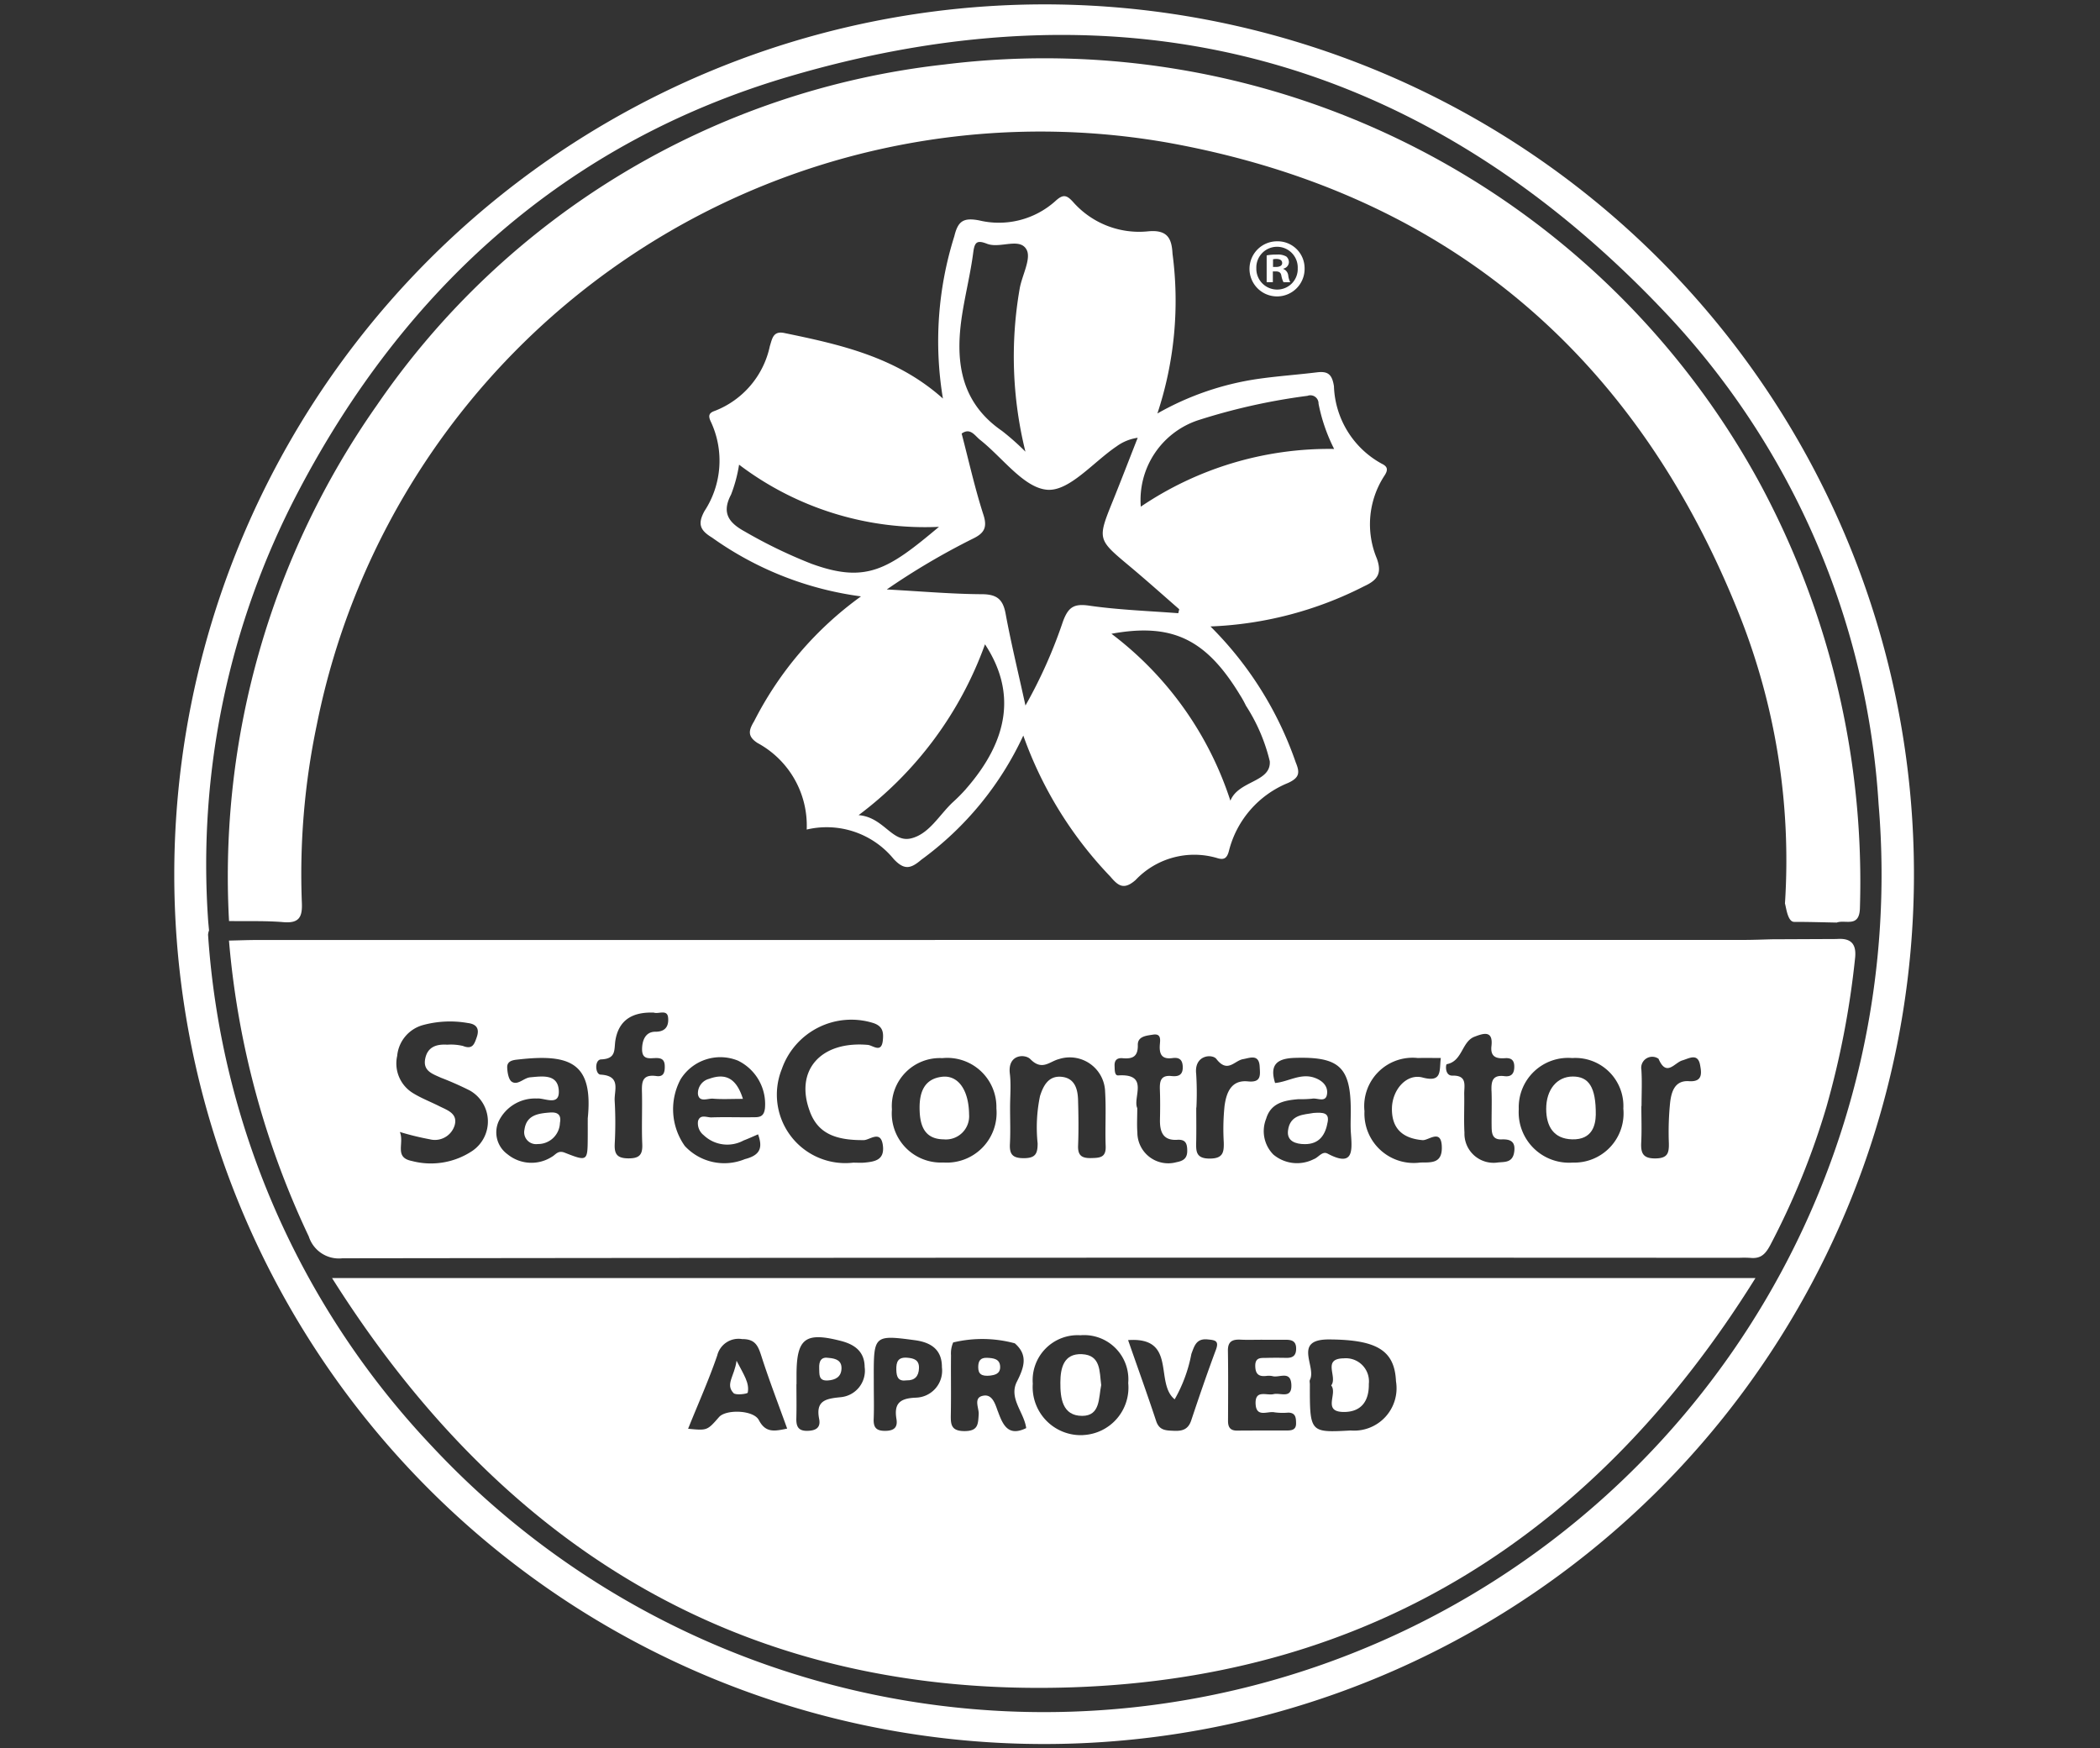
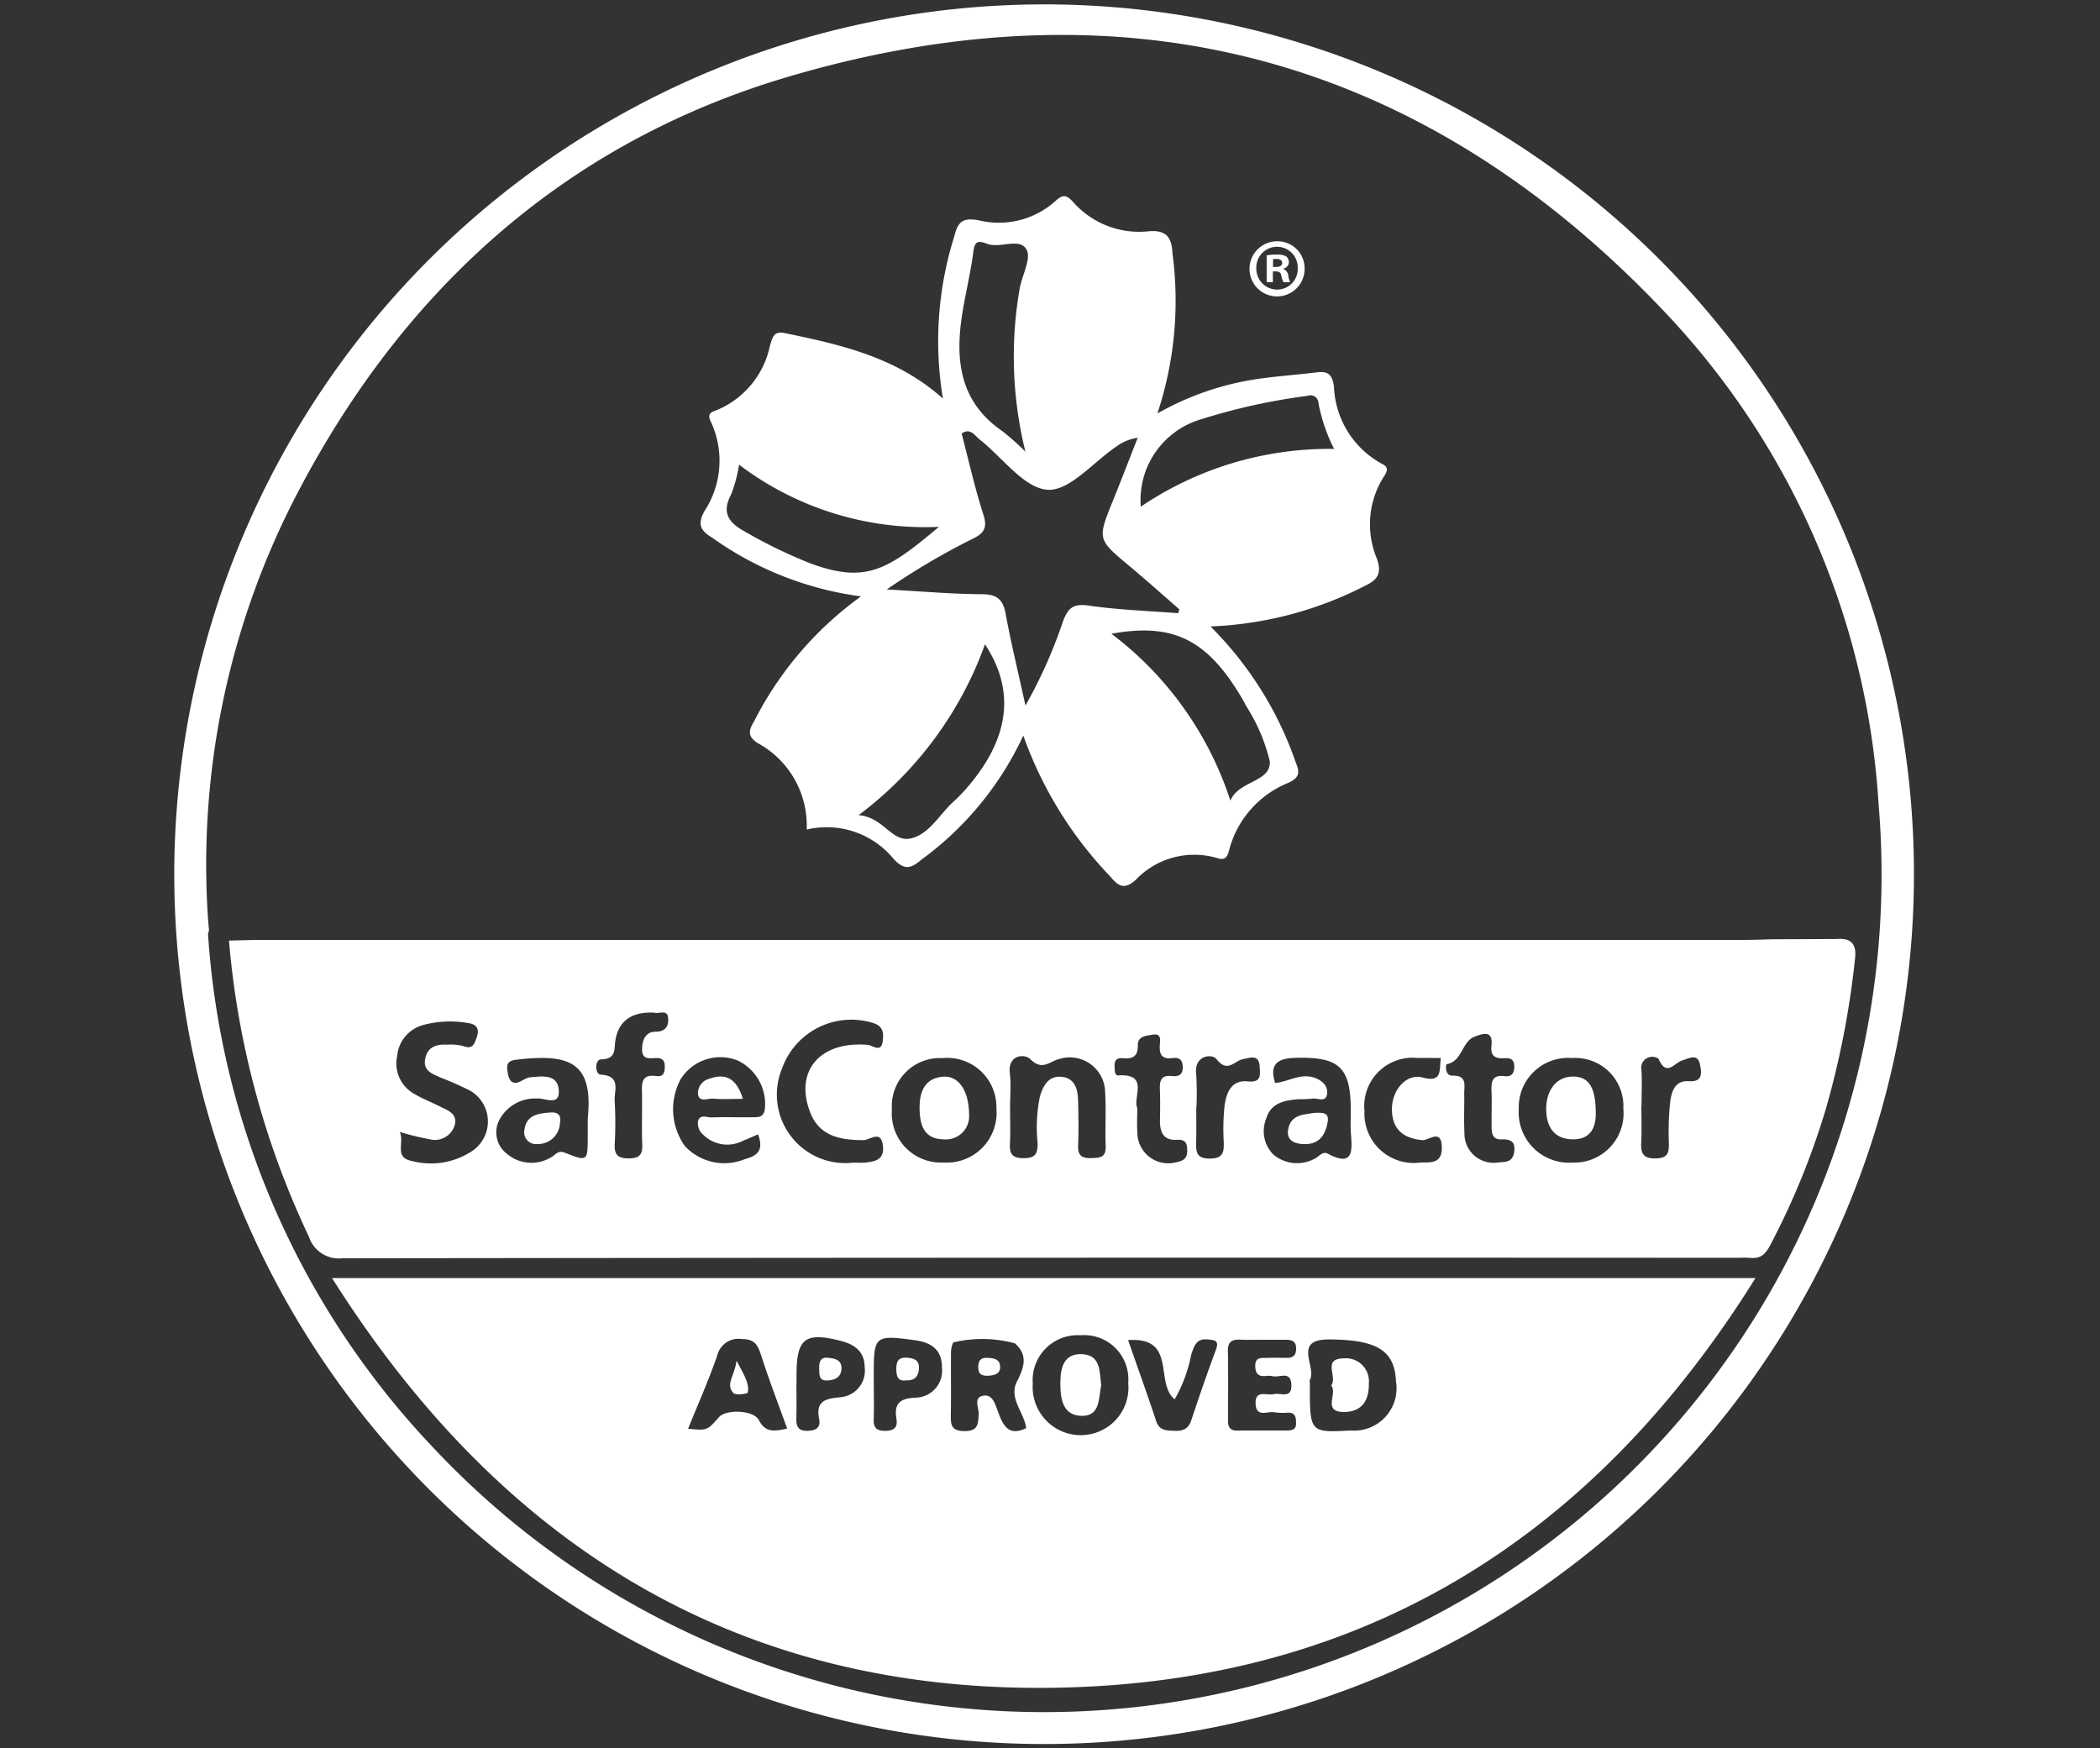
<svg xmlns="http://www.w3.org/2000/svg" id="Layer_1" data-name="Layer 1" viewBox="0 0 79.715 66.368">
  <rect x="0" y="0" width="79.715" height="66.368" fill="#333333" stroke="none" />
  <title>PIP-certifications</title>
  <path d="M39.648.166A33.019,33.019,0,1,1,6.615,33.188,33.046,33.046,0,0,1,39.648.166ZM7.904,34.987l.031.331a.581.581,0,0,0-.037.166,31.286,31.286,0,0,0,8.485,19.402,31.792,31.792,0,0,0,54.927-24.365,29.804,29.804,0,0,0-7.984-18.536C54.094,2.145,42.8-.894,29.908,2.918,21.506,5.402,15.363,10.934,11.308,18.686A30.442,30.442,0,0,0,7.904,34.987Z" style="fill:#fff" />
-   <path d="M69.722,35.021c-.539-.01-1.077-.027-1.616-.026-.251 0-.304-.559-.35-.697a25.235,25.235,0,0,0-1.763-11.042C62.033,13.365,54.773,7.285,44.302,5.41A28.012,28.012,0,0,0,12.024,27.521a27.608,27.608,0,0,0-.565,6.762c.022.54-.116.771-.7.722-.685-.057-1.376-.031-2.065-.042A31.085,31.085,0,0,1,14.303,15.387,30.143,30.143,0,0,1,35.851,2.448a30.9,30.9,0,0,1,30.976,15.944,31.885,31.885,0,0,1,3.775,16.063C70.589,35.237,70.053,34.897,69.722,35.021Z" style="fill:#fff" />
  <path d="M69.722,35.645l-2.235.01h-.179c-.373.009-.746.025-1.119.025q-28.188.002-56.377.002c-.373,0-.746.015-1.12.023a32.597,32.597,0,0,0,3.03,11.233,1.199,1.199,0,0,0,1.275.827q26.504-.034,53.008-.018a4.228,4.228,0,0,1,.431.002c.398.041.579-.135.771-.5a28.939,28.939,0,0,0,2.123-5.228A33.218,33.218,0,0,0,70.416,36.389C70.482,35.832,70.265,35.602,69.722,35.645ZM17.93,43.688a2.831,2.831,0,0,1-2.301.382c-.678-.135-.271-.67-.451-1.1a10.368,10.368,0,0,0,1.133.277.784.784,0,0,0,.951-.543c.116-.442-.29-.563-.591-.715-.33-.167-.681-.3-.994-.494a1.318,1.318,0,0,1-.6-1.413,1.339,1.339,0,0,1,.986-1.172,3.908,3.908,0,0,1,1.698-.075c.304.036.456.195.337.535-.093.266-.16.481-.527.334a1.997,1.997,0,0,0-.593-.047c-.414-.027-.753.084-.839.542-.087.46.289.569.596.711a11.902,11.902,0,0,1,1.095.484A1.35,1.35,0,0,1,17.93,43.688Zm4.38-.482c-.006.87-.014.89-.874.55-.259-.102-.343.079-.488.157a1.436,1.436,0,0,1-1.686-.099,1.024,1.024,0,0,1-.338-1.237,1.531,1.531,0,0,1,1.452-.877c.29-.033.877.315.835-.311-.042-.627-.624-.535-1.084-.494-.246.022-.466.312-.695.171-.126-.078-.172-.354-.179-.544-.01-.274.268-.286.437-.305,1.968-.222,2.834.141,2.621,2.237C22.31,42.748,22.312,42.977,22.31,43.206Zm2.616-3.042c.217.002.303.091.308.305.005.232-.04.418-.318.378-.592-.084-.553.297-.546.688.012.631-.017,1.263.01,1.892.017.402-.102.547-.525.545-.426-.003-.54-.157-.52-.554a14.641,14.641,0,0,0-.002-1.634c-.024-.388.26-.947-.537-.991-.205-.011-.236-.568.023-.578.596-.022.482-.388.544-.741.14-.793.693-1.064,1.457-1.035.177.064.51-.138.541.191.026.266-.054.538-.483.535-.368-.002-.506.316-.505.673C24.375,40.259,24.689,40.161,24.926,40.164Zm4.109,1.922c-.045.349-.261.322-.481.325-.515.007-1.031-.013-1.545.006-.174.006-.433-.134-.512.14a.573.573,0,0,0,.215.535,1.296,1.296,0,0,0,1.513.201c.184-.069.362-.152.551-.233.195.537.057.798-.504.942a2.044,2.044,0,0,1-2.277-.5,2.411,2.411,0,0,1-.162-2.528,1.775,1.775,0,0,1,2.179-.712A1.834,1.834,0,0,1,29.036,42.085Zm1.713.125c.3.783.918,1.079,2.043,1.068.225-.002.652-.406.724.215.063.543-.309.602-.698.639-.142.013-.287.002-.43.002a2.599,2.599,0,0,1-2.711-3.549,2.795,2.795,0,0,1,3.471-1.752c.371.121.395.358.365.658-.051.504-.377.188-.573.172C31.138,39.509,30.151,40.649,30.749,42.21ZM35.809,44.129a1.865,1.865,0,0,1-1.952-2.015,1.822,1.822,0,0,1,1.912-1.947,1.866,1.866,0,0,1,2.054,1.908A1.89,1.89,0,0,1,35.809,44.129Zm5.622-.168c-.36.01-.523-.089-.507-.476.023-.573.015-1.148-.001-1.722-.011-.426-.127-.838-.626-.887-.49-.048-.691.326-.819.732a5.842,5.842,0,0,0-.09,1.796c-0.0.385-.078.558-.516.561-.426.002-.557-.137-.536-.542.012-.229.014-.458.012-.688s-.006-.46-.006-.689c0-.323.024-.649.014-.97-.003-.107-.01-.214-.023-.32-.09-.74.576-.757.779-.55.445.454.728.089,1.08-.001a1.342,1.342,0,0,1,1.758,1.245c.042.686-.005,1.378.021,2.065C41.985,43.939,41.756,43.952,41.431,43.961Zm3.22.158A1.171,1.171,0,0,1,43.174,42.988c-.022-.284-.004-.572-.004-.923-.182-.4.471-1.317-.721-1.242-.148.009-.133-.218-.14-.359-.011-.221.097-.313.308-.294.368.033.585-.053.574-.503-.008-.333.336-.353.577-.392.335-.054.267.233.257.404-.021.362.095.538.482.486.224-.03.375.032.389.314.016.333-.165.395-.423.368-.423-.045-.456.207-.444.529.014.371.011.744.003,1.116-.01.458.104.811.657.775.324-.021.377.151.378.418C45.068,43.978,44.911,44.07,44.651,44.119Zm2.721-3.069c-.642-.065-.822.436-.889.934a8.515,8.515,0,0,0-.03,1.369c.011.386-.023.626-.533.627-.535.001-.52-.286-.513-.649.009-.428.002-.857.002-1.285h.006a11.481,11.481,0,0,0-.009-1.285c-.081-.715.609-.766.768-.561.427.551.682.06,1.014.005.245-.04.604-.212.629.285C47.834,40.806,47.888,41.102,47.372,41.05Zm3.02,2.741c-.201-.107-.343.149-.524.212a1.397,1.397,0,0,1-1.533-.177A1.264,1.264,0,0,1,48.063,42.466c.179-.603.698-.697,1.228-.741a4.288,4.288,0,0,0,.514-.018c.196-.041.519.165.568-.171.046-.314-.185-.525-.483-.627-.524-.18-.987.157-1.488.202-.224-.715.095-.935.758-.954,1.679-.049,2.114.348,2.115,2.005 0.0.287-.016.574.005.859C51.329,43.684,51.384,44.319,50.392,43.79Zm3.518.34a1.872,1.872,0,0,1-2.115-1.949,1.836,1.836,0,0,1,2.027-2.019c.282-.008.564-.001.871-.001-.064.47.07.943-.692.741-.613-.162-1.156.469-1.164,1.177-.009.756.402,1.134,1.161,1.2.23.02.721-.46.733.271C54.742,44.184,54.307,44.122,53.909,44.13Zm2.708-2.706c.016.43-.002.86.003,1.29.003.262-.003.553.379.537.359-.015.538.1.476.491-.065.408-.379.357-.622.386A1.105,1.105,0,0,1,55.59,42.995c-.027-.486-0-.975-.009-1.462-.006-.317.13-.716-.448-.702-.297.007-.255-.426-.215-.434.601-.113.565-.857,1.054-1.043.318-.121.714-.266.643.352-.047.41.179.488.513.463.247-.018.361.082.353.348-.008.268-.14.364-.375.334C56.636,40.791,56.604,41.07,56.617,41.425Zm3.08,2.707a1.912,1.912,0,0,1-2.046-2.03A1.874,1.874,0,0,1,59.681,40.164a1.824,1.824,0,0,1,1.94,1.92A1.869,1.869,0,0,1,59.698,44.132Zm4.415-3.09c-.542-.037-.666.405-.715.802a10.943,10.943,0,0,0-.049,1.547c.007.363-.032.574-.493.583-.489.01-.577-.197-.556-.609.023-.459.005-.919.005-1.379h.007c0-.46.024-.921-.006-1.379a.418.418,0,0,1,.651-.416c.302.706.601.149.907.061.247-.071.584-.29.67.173C64.589,40.722,64.646,41.078,64.113,41.042Z" style="fill:#fff" />
  <path d="M52.451,17.603a3.487,3.487,0,0,1-1.815-2.942c-.07-.452-.23-.578-.645-.527-.74.091-1.485.142-2.223.247a10.862,10.862,0,0,0-3.834,1.315,13.588,13.588,0,0,0,.574-6.065c-.029-.574-.187-.915-.912-.851a3.34,3.34,0,0,1-2.864-1.115c-.243-.267-.378-.303-.674-.029a3.211,3.211,0,0,1-2.896.729c-.591-.11-.797.025-.936.601a13.262,13.262,0,0,0-.433,6.163c-1.766-1.578-3.887-2.048-6.022-2.488-.43-.089-.459.226-.547.493a3.386,3.386,0,0,1-2.077,2.458c-.228.077-.283.175-.156.433a3.488,3.488,0,0,1-.248,3.373c-.282.512-.15.744.29,1.012a12.567,12.567,0,0,0,5.65,2.229,13.217,13.217,0,0,0-4.053,4.732c-.188.318-.295.566.13.836a3.562,3.562,0,0,1,1.862,3.283,3.286,3.286,0,0,1,3.298,1.114c.405.437.652.374,1.05.034a12.154,12.154,0,0,0,3.874-4.716,14.954,14.954,0,0,0,3.301,5.35c.292.343.506.532.958.137a3.066,3.066,0,0,1,3.085-.841c.261.084.388.032.465-.281a3.78,3.78,0,0,1,2.242-2.566c.445-.205.447-.401.291-.779a13.49,13.49,0,0,0-3.237-5.162,13.99,13.99,0,0,0,5.841-1.53c.516-.237.669-.495.476-1.044a3.37,3.37,0,0,1,.275-3.131C52.694,17.849,52.69,17.717,52.451,17.603ZM36.522,11.943c.123-.789.319-1.568.422-2.359.052-.401.144-.477.525-.33.493.191,1.237-.252,1.498.221.187.338-.167.966-.258,1.468A14.998,14.998,0,0,0,38.925,17.146a9.458,9.458,0,0,0-.89-.789C36.435,15.254,36.252,13.674,36.522,11.943Zm-5.704,9.464a18.563,18.563,0,0,1-2.541-1.227c-.601-.328-.898-.701-.527-1.404a5.429,5.429,0,0,0,.305-1.137,11.679,11.679,0,0,0,7.588,2.36C33.731,21.603,32.9,22.162,30.817,21.406Zm5.847,8.546a6.416,6.416,0,0,1-.483.488c-.523.482-.906,1.22-1.602,1.385-.724.172-1.031-.806-1.988-.883A14.039,14.039,0,0,0,37.39,24.458C38.566,26.246,38.314,28.068,36.664,29.952Zm4.675-6.963c-.58-.084-.788.061-.989.596a18.32,18.32,0,0,1-1.425,3.196c-.279-1.274-.548-2.374-.753-3.485-.101-.552-.336-.738-.905-.741-1.135-.006-2.27-.107-3.606-.18a26.864,26.864,0,0,1,3.241-1.914c.424-.202.595-.403.428-.919-.325-1.005-.554-2.042-.827-3.084.33-.238.498.08.702.24.853.673,1.667,1.832,2.557,1.893.831.057,1.741-1.052,2.618-1.645a1.784,1.784,0,0,1,.806-.329c-.313.795-.619,1.593-.939,2.385-.595,1.473-.594,1.466.624,2.484.638.534,1.259,1.088,1.886,1.636.01.009-.009.053-.031.155C43.603,23.191,42.462,23.152,41.339,22.99Zm5.747,3.419a3.889,3.889,0,0,1,.207.377,6.793,6.793,0,0,1,.906,2.111c.054.803-1.184.725-1.495,1.498a12.943,12.943,0,0,0-4.515-6.337C44.503,23.636,45.791,24.262,47.086,26.409Zm-3.783-7.175a3.192,3.192,0,0,1,2.158-3.276,23.353,23.353,0,0,1,4.169-.932.309.309,0,0,1,.42.297,6.595,6.595,0,0,0,.592,1.719A12.752,12.752,0,0,0,43.303,19.234Z" style="fill:#fff" />
  <path d="M36.786,42.305a.882.882,0,0,1-.965.945c-.771-.008-.911-.585-.914-1.196-.002-.585.172-1.104.859-1.18C36.352,40.809,36.774,41.345,36.786,42.305Z" style="fill:#fff" />
  <path d="M60.575,42.318c-.009.369-.117.953-.898.932-.696-.019-.981-.485-.984-1.15-.003-.734.405-1.235,1.011-1.235C60.302,40.865,60.585,41.257,60.575,42.318Z" style="fill:#fff" />
  <path d="M21.255,42.626a.831.831,0,0,1-.844.802.451.451,0,0,1-.502-.549c.077-.554.52-.612.965-.647C21.163,42.21,21.316,42.311,21.255,42.626Z" style="fill:#fff" />
  <path d="M28.201,41.714c-.454,0-.797.021-1.136-.008-.199-.017-.519.155-.571-.17a.565.565,0,0,1,.423-.583C27.546,40.724,27.956,40.933,28.201,41.714Z" style="fill:#fff" />
  <path d="M49.859,42.248c.376-.027.598-.005.54.337-.084.493-.315.851-.874.847-.334-.002-.678-.107-.634-.506C48.961,42.289,49.523,42.315,49.859,42.248Z" style="fill:#fff" />
  <path d="M12.604,48.515C19.2,58.972,28.469,64.471,40.734,64.05c11.294-.388,19.848-5.816,25.903-15.535Zm16.202,5.393c-.2-.387-1.247-.417-1.512-.115-.449.513-.449.513-1.174.443.391-.971.79-1.861,1.105-2.779a.832.832,0,0,1,.944-.625c.498-.004.607.253.733.646.294.918.643,1.819.978,2.752C29.41,54.327,29.065,54.407,28.806,53.907Zm3.091-.868c-.565.054-.939.137-.802.826.066.334-.131.443-.448.449-.358.007-.426-.182-.418-.483.012-.429.003-.859.003-1.288h.004q0-.172,0-.344c-0-1.395.325-1.649,1.689-1.297.507.131.893.395.897.991A1.01,1.01,0,0,1,31.897,53.039Zm2.851.017c-.6.025-.816.23-.719.81.054.322-.095.447-.431.449-.344.001-.446-.136-.433-.456.017-.427.004-.856.004-1.284-.001-.114-0-.228-.001-.343-.003-1.537.027-1.565,1.562-1.358.601.081,1.03.349,1.025,1.029A1.024,1.024,0,0,1,34.748,53.056Zm3.129.516c-.094-.259-.198-.638-.525-.596-.43.056-.185.466-.201.708-.024.375-.016.639-.537.64-.523 0-.528-.264-.521-.64.014-.744-.001-1.489.007-2.234a1.049,1.049,0,0,1,.082-.491,4.724,4.724,0,0,1,2.339.033c.515.447.353.916.08,1.455-.32.632.274,1.161.353,1.763C38.27,54.546,38.068,54.093,37.878,53.571Zm3.243.904a1.826,1.826,0,0,1-1.916-1.954,1.707,1.707,0,0,1,1.807-1.836A1.679,1.679,0,0,1,42.827,52.5,1.804,1.804,0,0,1,41.121,54.475Zm5.034-3.235c-.33.886-.637,1.781-.936,2.678-.113.339-.332.409-.656.394-.299-.014-.554-.006-.675-.371-.331-1.002-.69-1.996-1.065-3.072,1.872-.133.995,1.623,1.768,2.248a5.549,5.549,0,0,0,.634-1.723c.117-.313.19-.595.619-.551C46.114,50.872,46.288,50.885,46.155,51.24Zm1.89.993a.686.686,0,0,1,.257.003c.253.076.69-.227.718.319.029.565-.415.301-.674.365-.26.064-.707-.186-.683.368.024.542.463.263.722.323a2.327,2.327,0,0,0,.514.011c.288.001.299.201.3.411.001.243-.166.266-.348.267-.63.002-1.261-.002-1.891.004-.261.002-.345-.13-.344-.372.004-.888.01-1.776-.004-2.664-.005-.361.184-.431.486-.416.257.013.515.003.773.003q.473.001.945.001c.223 0.0.385.054.386.332.001.26-.118.358-.362.355-.258-.004-.515-.006-.773.001-.195.005-.411-.028-.417.285C47.648,52.111,47.739,52.264,48.045,52.233Zm3.213,2.068c-1.538.082-1.538.082-1.535-1.755,0-.057-.02-.125.003-.17.257-.501-.672-1.54.729-1.532,1.802.01,2.485.408,2.537,1.588A1.61,1.61,0,0,1,51.258,54.301Z" style="fill:#fff" />
  <path d="M41.801,52.578c-.101.482-.027,1.171-.725,1.169-.753-.002-.829-.679-.825-1.268.003-.541.121-1.106.819-1.074C41.792,51.438,41.733,52.064,41.801,52.578Z" style="fill:#fff" />
  <path d="M50.531,52.591c.259-.321-.364-1.017.479-1.028a.877.877,0,0,1,.95.97c.012.639-.276,1.064-.939,1.066C50.175,53.601,50.789,52.904,50.531,52.591Z" style="fill:#fff" />
  <path d="M37.59,52.218c-.337.036-.457-.064-.457-.319-0-.239.082-.367.34-.356.236.011.479.038.492.329C37.979,52.175,37.72,52.197,37.59,52.218Z" style="fill:#fff" />
  <path d="M27.959,51.654c.282.544.496.844.425,1.212-.009.045-.453.108-.54.016C27.525,52.546,27.883,52.24,27.959,51.654Z" style="fill:#fff" />
  <path d="M31.464,51.547c.277.022.488.106.479.402-.01.319-.226.434-.517.454-.361.024-.32-.231-.33-.459C31.084,51.664,31.172,51.495,31.464,51.547Z" style="fill:#fff" />
  <path d="M34.417,52.399c-.324.047-.386-.13-.393-.4-.008-.306.064-.49.421-.459.258.022.447.089.439.392C34.876,52.239,34.727,52.407,34.417,52.399Z" style="fill:#fff" />
  <path d="M49.522,10.178A1.046,1.046,0,1,1,48.479,9.16,1.023,1.023,0,0,1,49.522,10.178Zm-1.832,0a.789.789,0,0,0,.795.814.779.779,0,0,0,.776-.807.786.786,0,1,0-1.571-.007Zm.627.534H48.082V9.694a2.05,2.05,0,0,1,.391-.031.64.64,0,0,1,.354.074.284.284,0,0,1,.099.224.26.26,0,0,1-.211.236v.013a.301.301,0,0,1,.186.248.775.775,0,0,0,.075.255h-.255a.889.889,0,0,1-.081-.249c-.018-.112-.08-.161-.211-.161h-.112Zm.006-.578h.112c.13,0,.236-.043.236-.149,0-.093-.068-.155-.217-.155a.578.578,0,0,0-.13.012Z" style="fill:#fff" />
  <rect width="79.715" height="66.368" style="fill:none" />
</svg>